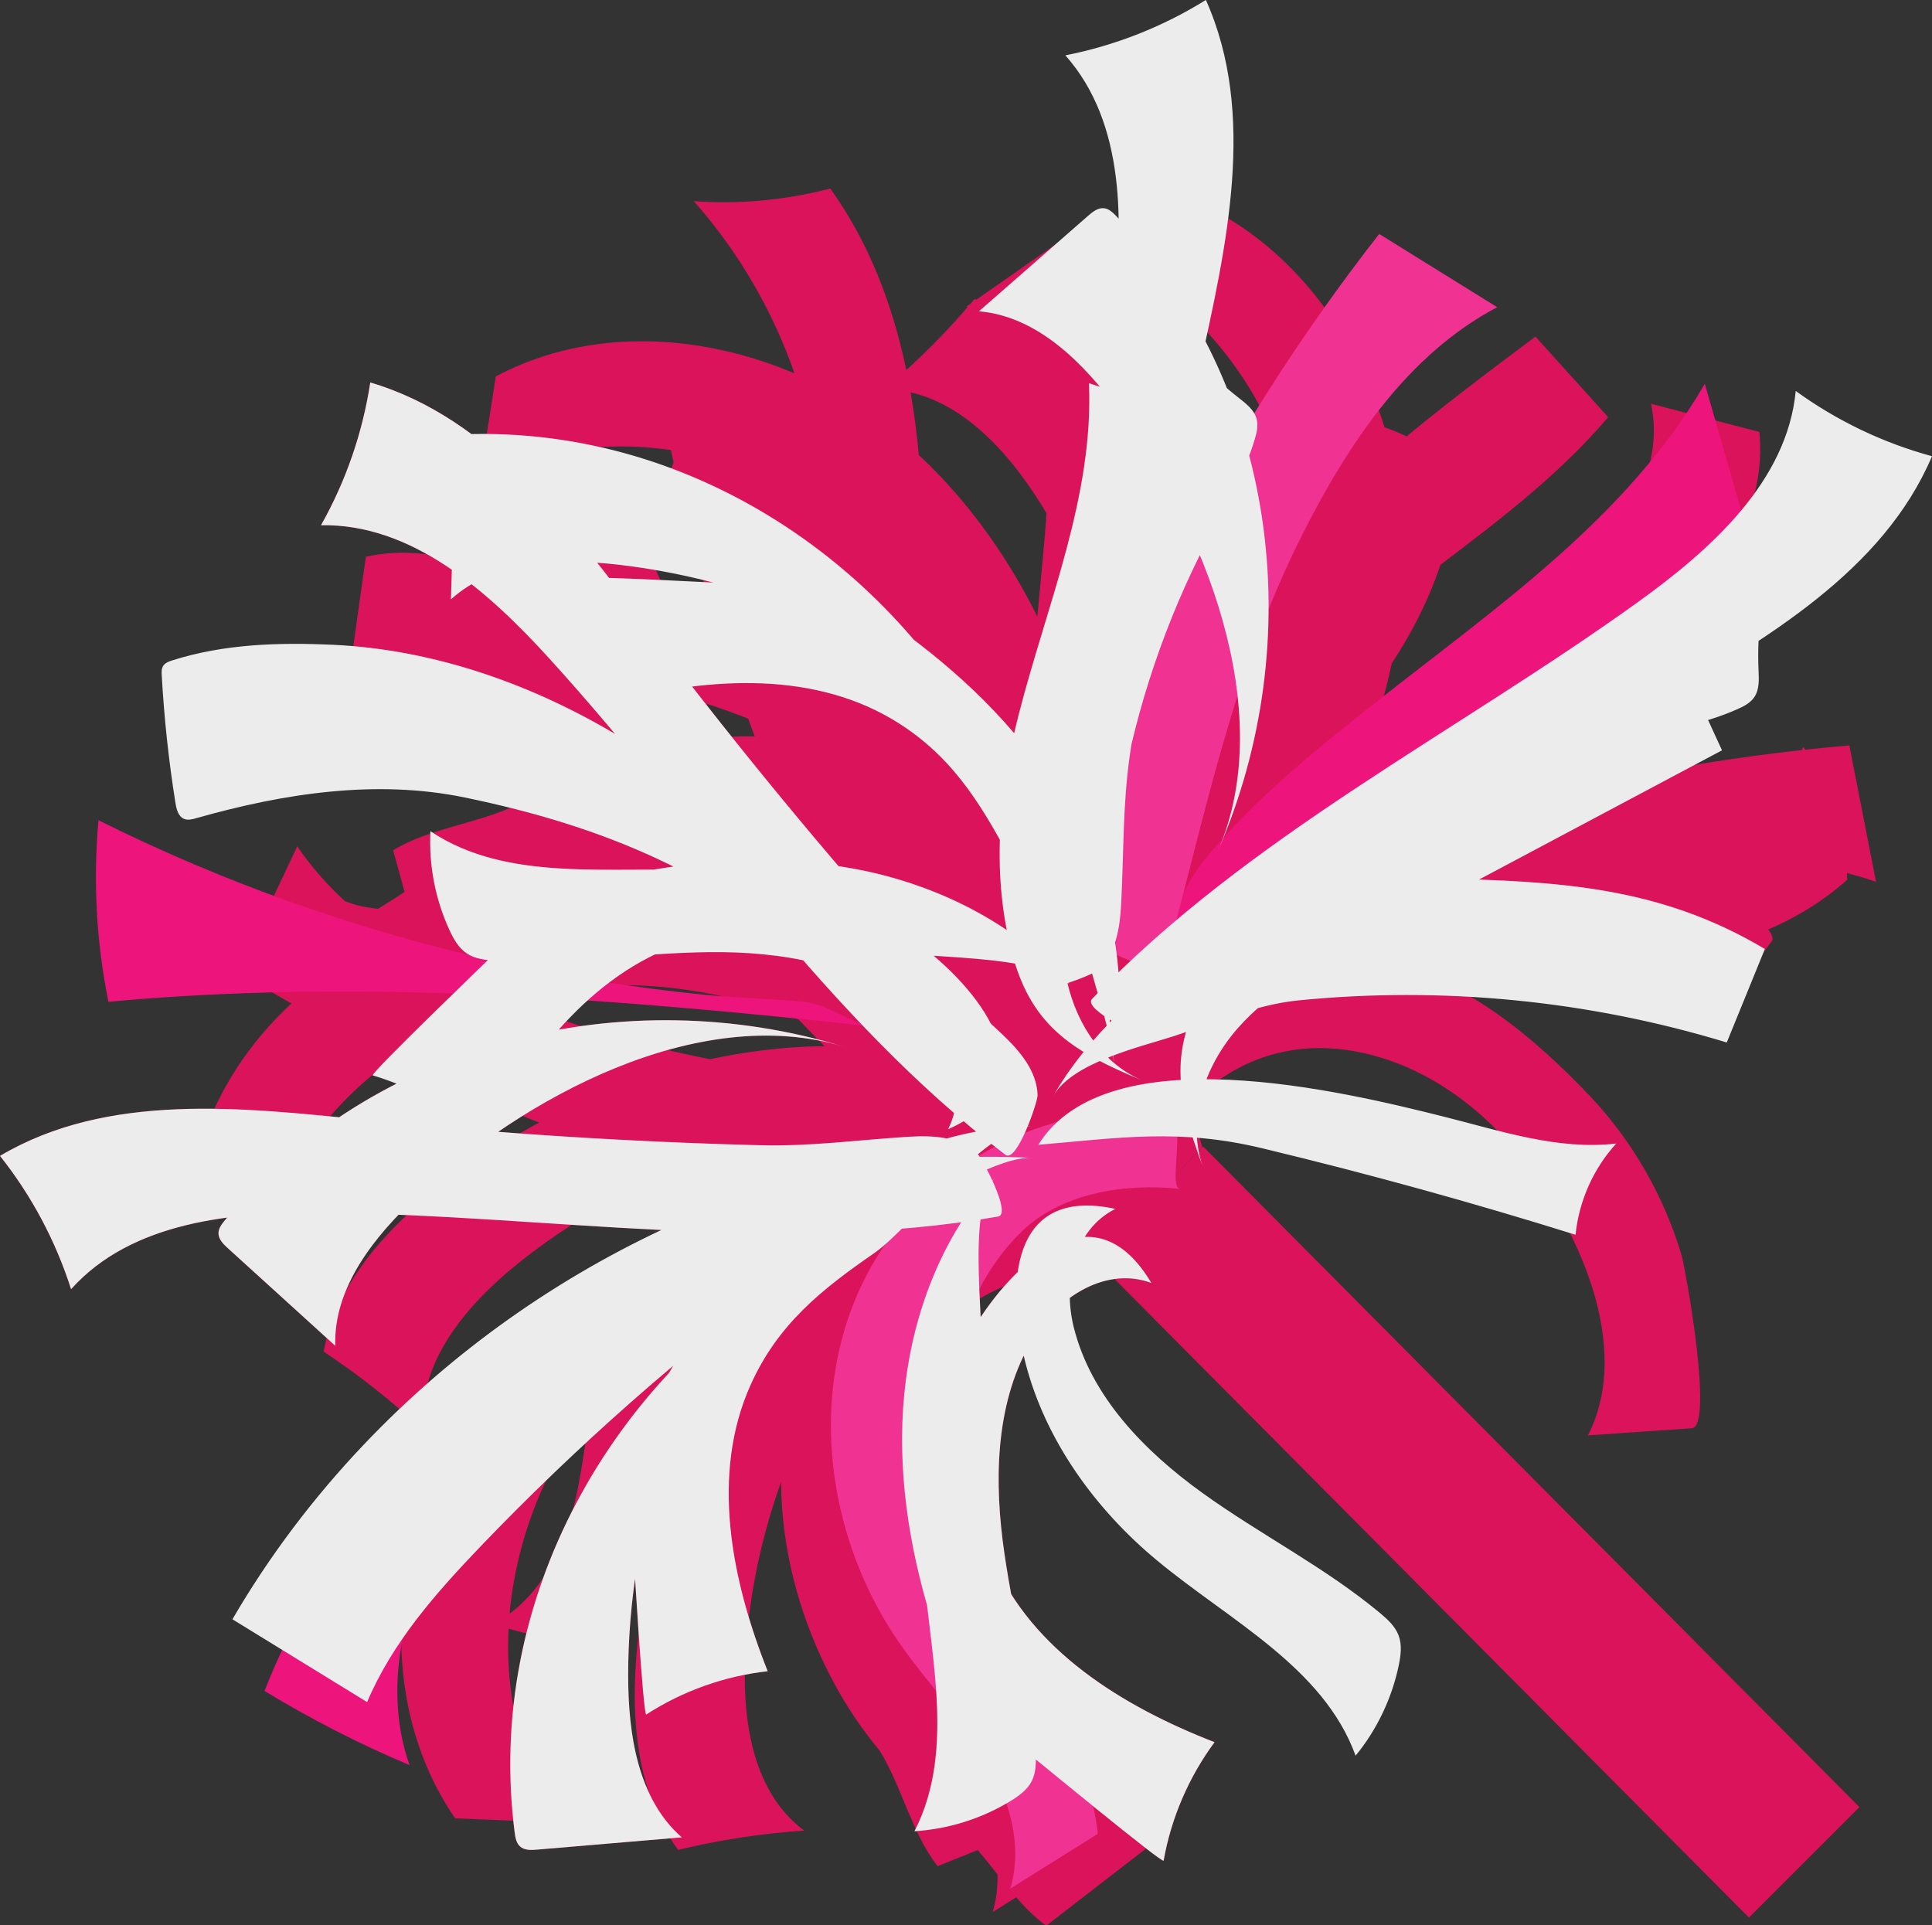
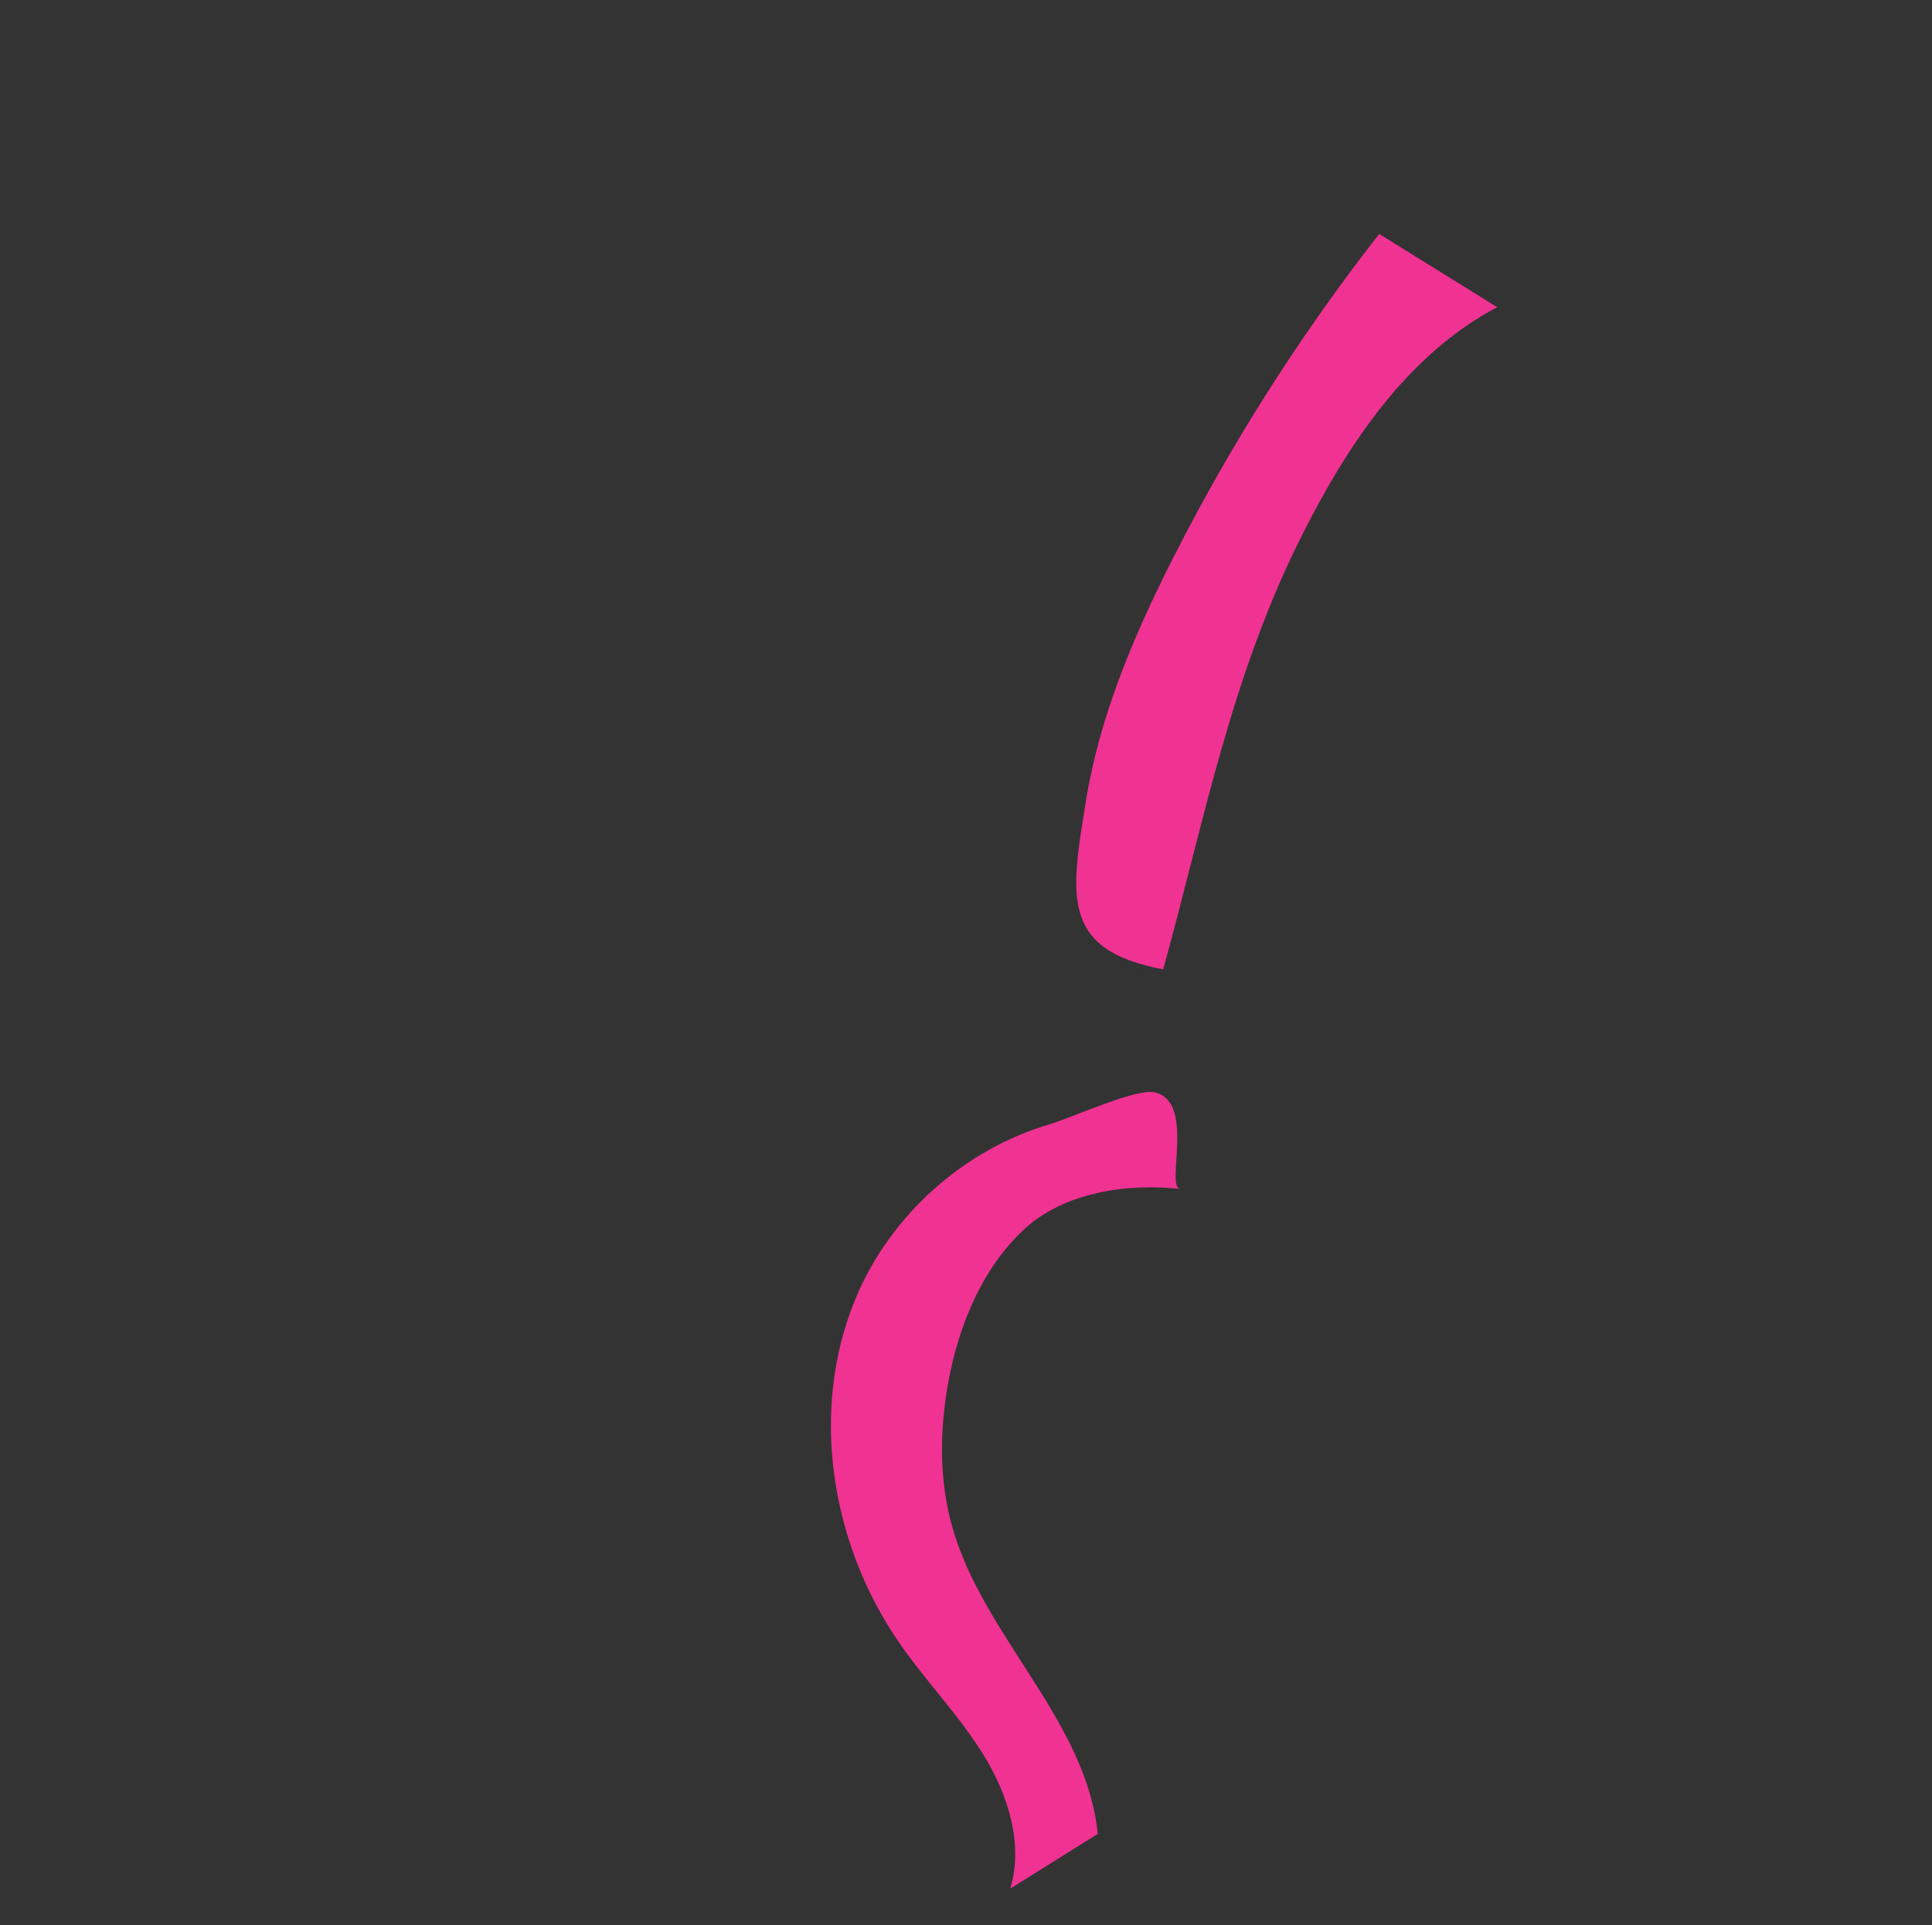
<svg xmlns="http://www.w3.org/2000/svg" height="143.5" preserveAspectRatio="xMidYMid meet" version="1.0" viewBox="0.0 -0.0 144.0 143.5" width="144.0" zoomAndPan="magnify">
  <rect x="0.0" y="-0.0" width="144.0" height="143.5" fill="#333333" stroke="none" />
  <defs>
    <clipPath id="a">
-       <path d="M 0 14 L 140 14 L 140 143.539 L 0 143.539 Z M 0 14" />
-     </clipPath>
+       </clipPath>
  </defs>
  <g>
    <g clip-path="url(#a)" id="change1_1">
-       <path d="M 78.469 79.555 C 76.816 76.227 75.16 72.898 73.508 69.57 C 72.156 66.855 70.797 64.125 69.949 61.215 C 68.156 55.07 68.715 48.531 68.781 42.133 C 68.883 32.324 67.598 22.016 61.883 14.051 C 58.57 14.918 55.117 15.238 51.707 14.992 C 56.293 20.16 59.434 26.594 60.688 33.387 C 61.703 38.898 61.496 44.59 62.637 50.078 C 65.047 61.691 73.449 69.395 78.469 79.555 Z M 81.738 78.801 C 86.746 73.301 87.406 65.23 90.789 58.82 C 97.074 46.895 111.152 41.379 119.863 31.09 C 118.055 29.086 116.246 27.086 114.441 25.086 C 106.977 30.684 99.434 36.359 93.559 43.609 C 85.004 54.16 83.672 65.973 81.738 78.801 Z M 49.273 43.262 C 43.766 41.934 37.633 41.48 32.719 44.301 C 33.105 47.449 33.223 50.629 33.074 53.797 C 36.516 50.129 42.312 50.121 47.254 51.066 C 60.043 53.52 72.523 61.605 76.648 73.957 C 78.953 72.789 81.188 72.438 81.301 70.008 C 81.367 68.66 79.938 66.504 79.359 65.363 C 77.414 61.527 74.754 58.086 71.641 55.129 C 65.457 49.258 57.535 45.254 49.273 43.262 Z M 66.531 32.215 C 58.336 25.57 46.262 23.098 36.953 28.059 C 36.547 30.648 36.145 33.238 35.738 35.832 C 45.848 30.418 59.215 34.059 67.031 42.453 C 74.852 50.848 77.719 62.93 77.133 74.383 C 79.223 74.66 81.371 74.48 83.391 73.867 C 83.473 58.805 78.645 42.035 66.531 32.215 Z M 108.105 56.168 C 113.258 53.273 118.824 51.023 123.449 47.344 C 128.078 43.668 131.742 38.07 131.129 32.191 C 128.438 31.492 125.746 30.793 123.051 30.094 C 123.812 33.488 122.488 37.082 120.352 39.824 C 118.211 42.57 115.324 44.617 112.48 46.621 C 107.375 50.227 102.266 53.828 97.16 57.434 C 92.887 60.445 88.562 63.508 85.199 67.516 C 83.117 69.996 77.59 78.312 79.965 81.816 C 82.578 85.668 85.93 81.637 86.867 79.289 C 88.719 74.633 89.793 71.043 93.426 67.309 C 97.707 62.91 102.766 59.172 108.105 56.168 Z M 70.477 60.645 C 62.613 56.242 52.504 56.688 44.559 60.938 C 41.484 62.582 38.699 64.742 35.539 66.219 C 32.383 67.691 28.633 68.426 25.43 67.055 C 26.535 69.367 27.637 71.684 28.738 73.996 C 37.246 74.125 44.32 67.195 52.719 65.836 C 56.293 65.258 59.984 65.723 63.449 66.777 C 67.516 68.016 71.445 70.156 74.023 73.539 C 76.598 76.922 77.594 81.691 75.801 85.547 C 76.254 84.582 82.16 87.465 83.172 84.504 C 83.629 83.172 81.961 78.051 81.699 76.516 C 80.578 69.926 76.309 63.906 70.477 60.645 Z M 80.074 82.637 C 77.688 88.719 85.039 84.676 85.348 87.363 C 85.055 84.84 89.332 81.469 91.336 80.18 C 94.504 78.145 98.082 77.676 101.734 78.512 C 108.727 80.117 114.133 85.91 117.246 92.375 C 119.441 96.941 120.664 102.48 118.355 106.988 C 120.938 106.812 123.516 106.633 126.098 106.457 C 127.742 106.344 125.648 94.586 125.305 93.453 C 123.98 89.078 121.637 84.996 118.488 81.676 C 114.758 77.746 108.719 72.336 103.102 72.098 C 100.402 71.98 97.723 72.602 95.156 73.438 C 94.121 73.773 92.871 74.184 91.535 74.676 C 87.023 76.336 81.531 78.914 80.074 82.637 Z M 94.285 68.293 C 91.914 69.707 89.68 71.473 87.84 73.543 C 86.258 75.324 85.832 76.836 84.965 78.918 C 83.418 82.613 83.918 82.836 86.797 85.773 C 88.75 82.605 91.199 79.742 94.027 77.324 C 96.082 75.566 98.359 74.027 100.887 73.074 C 106.512 70.949 112.754 71.875 118.766 71.789 C 125.547 71.695 132.625 70.098 137.68 65.574 C 137.551 62.062 136.406 58.59 134.422 55.684 C 131.391 60.688 125.242 62.895 119.434 63.578 C 113.625 64.262 107.672 63.797 101.98 65.156 C 100.297 66.594 96.371 67.051 94.285 68.293 Z M 76.473 63.961 C 70.219 57 60.047 54.473 50.785 55.801 C 46.582 56.406 42.457 58.016 38.676 59.914 C 35.746 61.383 32.051 61.691 29.301 63.375 C 30.188 66.582 31.066 69.789 31.938 73 C 39.672 70.219 45.223 63.996 53.801 63.137 C 60 62.512 66.676 64.305 70.859 68.922 C 75.043 73.539 75.988 81.184 72.105 86.055 C 72.957 86.812 73.805 87.574 74.656 88.332 C 78.367 85.262 81.93 81.719 81.625 76.656 C 81.348 72.066 79.543 67.379 76.473 63.961 Z M 84.664 33.715 C 81.887 28.777 78.047 23.977 72.633 22.293 C 70.594 24.723 68.344 26.973 65.918 29.02 C 70.949 29.047 74.906 33.285 77.574 37.551 C 84.484 48.586 87.059 63.234 80.816 74.664 C 83.246 75.555 85.023 76.953 86.879 75.383 C 87.91 74.512 88.516 72 88.961 70.797 C 90.445 66.762 91.156 62.473 91.199 58.176 C 91.289 49.648 88.832 41.121 84.664 33.715 Z M 91.973 68.344 C 86.121 72.258 82.531 74.461 86.73 81.09 C 97.02 75.738 106.215 69.891 117.559 66.613 C 124.812 64.52 132.699 63.223 139.828 65.723 C 139.164 62.336 138.504 58.949 137.84 55.562 C 128.266 56.379 118.773 58.137 109.543 60.797 C 103.422 62.562 97.301 64.781 91.973 68.344 Z M 104.508 38.836 C 103.793 28.309 97.387 17.781 87.41 14.34 C 85.238 15.805 83.066 17.273 80.895 18.742 C 91.742 22.461 98.172 34.73 97.348 46.172 C 96.523 57.609 89.625 67.938 80.836 75.309 C 82.059 77.027 83.652 78.48 85.473 79.539 C 96.562 69.344 105.559 54.395 104.508 38.836 Z M 86.371 61.078 C 84.238 52.32 77.031 45.219 68.508 42.293 C 65.211 41.16 61.73 40.594 58.5 39.285 C 55.273 37.977 52.18 35.73 51.008 32.449 C 50.062 34.832 49.117 37.215 48.176 39.598 C 53.871 45.918 63.762 46.379 70.477 51.605 C 73.336 53.832 75.504 56.852 77.09 60.105 C 78.953 63.93 80.062 68.262 79.336 72.453 C 78.613 76.645 75.801 80.621 71.754 81.934 C 72.77 81.605 74.676 87.895 77.535 86.621 C 78.824 86.051 81.438 81.34 82.383 80.105 C 86.445 74.797 87.949 67.57 86.371 61.078 Z M 69.504 58.605 C 61.59 53.613 51.113 53.957 42.566 57.762 C 38.688 59.488 35.156 62.164 32.035 65.02 C 29.617 67.234 26.148 68.539 23.961 70.906 C 25.688 73.75 27.406 76.598 29.121 79.449 C 35.805 74.664 39.449 67.164 47.469 63.996 C 53.262 61.703 60.172 61.609 65.457 64.91 C 70.738 68.211 73.734 75.309 71.328 81.051 C 72.352 81.551 73.379 82.051 74.406 82.547 C 77.137 78.582 79.598 74.199 77.922 69.414 C 76.406 65.074 73.391 61.055 69.504 58.605 Z M 64.926 74.344 C 68.133 76.75 71.738 77.82 75.02 80.156 C 64.059 72.355 55.586 61.121 51.09 48.445 C 50.164 45.836 49.395 43.145 47.988 40.762 C 47.723 40.312 47.418 39.855 46.957 39.613 C 46.336 39.289 45.59 39.418 44.902 39.527 C 42.184 39.961 39.398 39.941 36.688 39.473 C 45.617 44.852 48.227 56.449 54.582 64.711 C 57.473 68.477 61.148 71.512 64.926 74.344 Z M 47.621 121.555 C 46.934 127.18 47.18 133.32 50.543 137.883 C 53.629 137.137 56.773 136.656 59.938 136.445 C 55.902 133.441 55.227 127.684 55.605 122.668 C 56.582 109.684 63.188 96.359 74.988 90.852 C 73.562 88.695 72.961 86.512 70.531 86.676 C 69.188 86.77 67.207 88.434 66.137 89.141 C 62.551 91.508 59.438 94.543 56.855 97.977 C 51.727 104.793 48.656 113.117 47.621 121.555 Z M 62.258 89.328 C 69.293 89.645 73.488 90 74.035 82.172 C 62.574 80.379 51.703 79.645 40.625 75.559 C 33.539 72.949 26.418 69.316 22.156 63.082 C 20.684 66.203 19.211 69.324 17.738 72.445 C 25.934 77.457 34.621 81.668 43.633 84.996 C 49.609 87.199 55.855 89.043 62.258 89.328 Z M 34.672 105.672 C 29.008 114.57 27.934 126.848 33.926 135.531 C 36.547 135.637 39.164 135.742 41.785 135.848 C 35.25 126.422 37.344 112.73 44.789 104.004 C 52.23 95.277 63.91 91.047 75.355 90.32 C 75.391 88.211 74.969 86.098 74.129 84.164 C 59.152 85.805 43.047 92.512 34.672 105.672 Z M 53.719 61.633 C 50.254 56.848 47.383 51.57 43.199 47.395 C 39.016 43.219 33.039 40.219 27.27 41.496 C 26.883 44.254 26.496 47.008 26.109 49.762 C 29.395 48.621 33.117 49.523 36.086 51.336 C 39.055 53.148 41.418 55.781 43.734 58.375 C 47.898 63.039 52.062 67.699 56.227 72.363 C 59.711 76.262 63.246 80.207 67.609 83.09 C 70.316 84.879 79.207 89.418 82.414 86.656 C 85.941 83.621 81.555 80.75 79.113 80.09 C 74.281 78.781 70.59 78.125 66.465 74.941 C 61.605 71.195 57.316 66.594 53.719 61.633 Z M 83.219 86.457 C 89.531 88.129 84.676 81.289 87.312 80.676 C 84.836 81.254 81 77.391 79.492 75.547 C 77.105 72.637 76.23 69.133 76.648 65.41 C 77.438 58.277 82.578 52.246 88.645 48.414 C 92.93 45.711 98.293 43.863 103.035 45.641 C 102.562 43.098 102.094 40.555 101.621 38.012 C 101.324 36.391 89.879 39.812 88.793 40.281 C 84.598 42.098 80.809 44.895 77.875 48.402 C 74.395 52.559 69.715 59.176 70.117 64.781 C 70.309 67.477 71.23 70.066 72.355 72.523 C 72.805 73.512 73.359 74.707 74 75.98 C 76.164 80.27 79.352 85.434 83.219 86.457 Z M 67.344 73.973 C 69.02 76.172 71.031 78.188 73.297 79.777 C 75.246 81.148 76.797 81.395 78.965 82.023 C 82.812 83.133 82.977 82.613 85.566 79.418 C 82.195 77.84 79.074 75.734 76.344 73.199 C 74.363 71.359 72.578 69.273 71.34 66.871 C 68.586 61.523 68.793 55.219 68.02 49.258 C 67.152 42.531 64.758 35.68 59.688 31.176 C 56.207 31.707 52.891 33.238 50.23 35.543 C 55.547 37.984 58.445 43.836 59.785 49.531 C 61.129 55.223 61.348 61.195 63.348 66.691 C 64.969 68.195 65.875 72.043 67.344 73.973 Z M 65.074 92.168 C 58.875 99.172 57.527 109.57 59.906 118.617 C 60.988 122.727 63.059 126.641 65.375 130.18 C 67.168 132.922 67.898 136.559 69.883 139.098 C 72.969 137.852 76.055 136.609 79.145 135.379 C 75.5 128.012 68.684 123.207 66.848 114.785 C 65.52 108.695 66.539 101.859 70.648 97.176 C 74.754 92.492 82.242 90.68 87.523 93.98 C 88.18 93.051 88.84 92.117 89.496 91.184 C 86.02 87.852 82.094 84.715 77.098 85.598 C 72.57 86.398 68.121 88.727 65.074 92.168 Z M 34.094 87.484 C 29.504 90.809 25.172 95.172 24.121 100.742 C 26.766 102.492 29.262 104.469 31.57 106.645 C 31.02 101.645 34.781 97.23 38.711 94.09 C 48.887 85.965 63.145 81.734 75.211 86.629 C 75.82 84.113 77.008 82.188 75.234 80.523 C 74.25 79.598 71.684 79.281 70.441 78.98 C 66.262 77.965 61.918 77.75 57.645 78.195 C 49.164 79.082 40.973 82.5 34.094 87.484 Z M 67.66 76.266 C 72.215 81.633 74.816 84.949 80.918 80.02 C 74.43 70.406 67.566 61.941 63.016 51.047 C 60.105 44.078 57.918 36.391 59.586 29.023 C 56.297 30.07 53.008 31.117 49.719 32.164 C 51.625 41.578 54.453 50.809 58.152 59.672 C 60.605 65.551 63.512 71.383 67.66 76.266 Z M 36.91 67.188 C 26.531 69.098 16.809 76.668 14.527 86.969 C 16.234 88.961 17.941 90.953 19.648 92.945 C 22.102 81.738 33.559 73.949 45.016 73.461 C 56.477 72.973 67.523 78.645 75.852 86.535 C 77.418 85.125 78.68 83.375 79.523 81.445 C 68.129 71.594 52.246 64.363 36.91 67.188 Z M 61.082 82.664 C 52.625 85.781 46.395 93.754 44.461 102.559 C 43.715 105.961 43.547 109.48 42.613 112.84 C 41.684 116.199 39.805 119.523 36.68 121.066 C 39.156 121.734 41.629 122.398 44.105 123.062 C 49.734 116.68 49.062 106.805 53.488 99.535 C 55.371 96.441 58.125 93.941 61.176 91.992 C 64.762 89.707 68.941 88.109 73.188 88.352 C 77.434 88.59 81.703 90.934 83.469 94.801 C 83.027 93.832 89.059 91.215 87.469 88.523 C 86.75 87.309 81.777 85.246 80.438 84.449 C 74.699 81.02 67.352 80.352 61.082 82.664 Z M 60.551 99.703 C 56.496 108.137 58.035 118.504 62.793 126.562 C 64.953 130.219 68.012 133.422 71.207 136.191 C 73.68 138.34 75.375 141.641 77.977 143.539 C 80.605 141.5 83.238 139.469 85.871 137.438 C 80.359 131.344 72.488 128.582 68.426 120.98 C 65.488 115.484 64.602 108.629 67.277 103.004 C 69.953 97.375 76.66 93.59 82.645 95.324 C 83.023 94.25 83.398 93.172 83.777 92.098 C 79.523 89.84 74.891 87.891 70.328 90.102 C 66.188 92.105 62.539 95.562 60.551 99.703 Z M 64.926 74.344 C 68.133 76.75 71.738 77.82 75.02 80.156 C 64.059 72.355 55.586 61.121 51.09 48.445 C 50.164 45.836 49.395 43.145 47.988 40.762 C 47.723 40.312 47.418 39.855 46.957 39.613 C 46.336 39.289 45.59 39.418 44.902 39.527 C 42.184 39.961 39.398 39.941 36.688 39.473 C 45.617 44.852 48.227 56.449 54.582 64.711 C 57.473 68.477 61.148 71.512 64.926 74.344 Z M 67.312 104.941 C 66.941 110.562 67.941 116.227 69.695 121.586 C 71.137 125.984 73.098 127.879 76.492 130.562 C 77.262 131.176 86.684 138.961 86.73 138.684 C 87.293 135.504 88.605 132.453 90.527 129.855 C 83.707 127.211 76.895 123.02 74.035 116.281 C 72.094 111.703 72.426 107.531 73.105 102.844 C 73.594 99.48 71.852 90.309 74.195 87.727 C 70.184 92.148 67.961 98.016 67.395 103.961 C 67.363 104.285 67.336 104.613 67.312 104.941 Z M 38.363 136.602 C 38.414 136.973 38.48 137.371 38.758 137.625 C 39.086 137.922 39.586 137.902 40.027 137.863 C 43.625 137.559 47.219 137.258 50.816 136.949 C 47.523 134.062 46.82 129.238 46.82 124.855 C 46.816 114.242 50.41 99.773 60.324 93.988 C 45.531 102.566 36.113 119.328 38.363 136.602 Z M 27.352 83.488 C 18.07 82.535 8.027 81.398 0 86.156 C 2.348 89.109 4.152 92.496 5.297 96.09 C 9.812 91.051 17.352 90.316 24.117 90.391 C 40.91 90.57 57.848 93.559 74.395 90.676 C 75.445 90.492 73.145 86.215 72.773 85.891 C 71.395 84.688 69.43 84.621 67.695 84.73 C 63.977 84.957 60.473 85.457 56.656 85.359 C 46.871 85.109 37.094 84.484 27.352 83.488 Z M 47.621 121.555 C 46.934 127.18 47.18 133.32 50.543 137.883 C 53.629 137.137 56.773 136.656 59.938 136.445 C 55.902 133.441 55.227 127.684 55.605 122.668 C 56.582 109.684 63.188 96.359 74.988 90.852 C 73.562 88.695 72.961 86.512 70.531 86.676 C 69.188 86.77 67.207 88.434 66.137 89.141 C 62.551 91.508 59.438 94.543 56.855 97.977 C 51.727 104.793 48.656 113.117 47.621 121.555 Z M 62.258 89.328 C 69.293 89.645 73.488 90 74.035 82.172 C 62.574 80.379 51.703 79.645 40.625 75.559 C 33.539 72.949 26.418 69.316 22.156 63.082 C 20.684 66.203 19.211 69.324 17.738 72.445 C 25.934 77.457 34.621 81.668 43.633 84.996 C 49.609 87.199 55.855 89.043 62.258 89.328 Z M 34.672 105.672 C 29.008 114.57 27.934 126.848 33.926 135.531 C 36.547 135.637 39.164 135.742 41.785 135.848 C 35.25 126.422 37.344 112.73 44.789 104.004 C 52.23 95.277 63.91 91.047 75.355 90.32 C 75.391 88.211 74.969 86.098 74.129 84.164 C 59.152 85.805 43.047 92.512 34.672 105.672 Z M 53.719 61.633 C 50.254 56.848 47.383 51.57 43.199 47.395 C 39.016 43.219 33.039 40.219 27.27 41.496 C 26.883 44.254 26.496 47.008 26.109 49.762 C 29.395 48.621 33.117 49.523 36.086 51.336 C 39.055 53.148 41.418 55.781 43.734 58.375 C 47.898 63.039 52.062 67.699 56.227 72.363 C 59.711 76.262 63.246 80.207 67.609 83.09 C 70.316 84.879 79.207 89.418 82.414 86.656 C 85.941 83.621 81.555 80.75 79.113 80.09 C 74.281 78.781 70.59 78.125 66.465 74.941 C 61.605 71.195 57.316 66.594 53.719 61.633 Z M 62.465 98.504 C 58.992 106.82 60.59 116.809 65.719 124.219 C 67.707 127.086 70.172 129.605 71.996 132.574 C 73.824 135.543 74.98 139.18 73.984 142.52 C 76.156 141.16 78.328 139.801 80.5 138.441 C 79.656 129.973 71.965 123.738 69.652 115.551 C 68.668 112.062 68.711 108.348 69.363 104.785 C 70.129 100.602 71.805 96.453 74.871 93.508 C 77.938 90.559 82.562 89.027 86.598 90.367 C 85.586 90.031 87.777 83.832 84.719 83.164 C 83.344 82.863 78.445 85.105 76.953 85.539 C 70.531 87.41 65.039 92.336 62.465 98.504 Z M 83.219 86.457 C 89.531 88.129 84.676 81.289 87.312 80.676 C 84.836 81.254 81 77.391 79.492 75.547 C 77.105 72.637 76.23 69.133 76.648 65.41 C 77.438 58.277 82.578 52.246 88.645 48.414 C 92.93 45.711 98.293 43.863 103.035 45.641 C 102.562 43.098 102.094 40.555 101.621 38.012 C 101.324 36.391 89.879 39.812 88.793 40.281 C 84.598 42.098 80.809 44.895 77.875 48.402 C 74.395 52.559 69.715 59.176 70.117 64.781 C 70.309 67.477 71.23 70.066 72.355 72.523 C 72.805 73.512 73.359 74.707 74 75.98 C 76.164 80.27 79.352 85.434 83.219 86.457 Z M 67.344 73.973 C 69.02 76.172 71.031 78.188 73.297 79.777 C 75.246 81.148 76.797 81.395 78.965 82.023 C 82.812 83.133 82.977 82.613 85.566 79.418 C 82.195 77.84 79.074 75.734 76.344 73.199 C 74.363 71.359 72.578 69.273 71.34 66.871 C 68.586 61.523 68.793 55.219 68.02 49.258 C 67.152 42.531 64.758 35.68 59.688 31.176 C 56.207 31.707 52.891 33.238 50.23 35.543 C 55.547 37.984 58.445 43.836 59.785 49.531 C 61.129 55.223 61.348 61.195 63.348 66.691 C 64.969 68.195 65.875 72.043 67.344 73.973 Z M 65.074 92.168 C 58.875 99.172 57.527 109.57 59.906 118.617 C 60.988 122.727 63.059 126.641 65.375 130.18 C 67.168 132.922 67.898 136.559 69.883 139.098 C 72.969 137.852 76.055 136.609 79.145 135.379 C 75.5 128.012 68.684 123.207 66.848 114.785 C 65.52 108.695 66.539 101.859 70.648 97.176 C 74.754 92.492 82.242 90.68 87.523 93.98 C 88.18 93.051 88.84 92.117 89.496 91.184 C 86.02 87.852 82.094 84.715 77.098 85.598 C 72.57 86.398 68.121 88.727 65.074 92.168 Z M 68.738 115.758 C 69.141 122.766 71.359 130.246 68.16 136.492 C 70.68 136.336 73.156 135.559 75.312 134.246 C 75.949 133.859 76.578 133.402 76.91 132.738 C 77.234 132.082 77.227 131.316 77.188 130.586 C 76.895 125.266 75.395 120.086 74.73 114.801 C 74.07 109.512 74.34 103.812 77.258 99.352 C 79.059 96.602 82.492 94.387 85.82 95.633 C 81.699 88.668 76.004 93.637 72.867 98.516 C 69.621 103.562 68.402 109.82 68.738 115.758 Z M 59.664 90.598 C 55.293 94.152 51.824 98.742 49.094 103.676 C 46.855 107.727 46.805 110.449 47.145 114.766 C 47.223 115.746 47.934 127.945 48.168 127.793 C 50.883 126.039 54.008 124.926 57.219 124.566 C 54.516 117.766 52.945 109.922 55.938 103.242 C 57.969 98.703 61.25 96.105 65.145 93.414 C 67.941 91.48 73.473 83.961 76.961 83.922 C 70.992 83.992 65.18 86.359 60.441 89.988 C 60.18 90.188 59.922 90.391 59.664 90.598 Z M 16.766 90.949 C 16.527 91.238 16.281 91.562 16.285 91.934 C 16.293 92.379 16.645 92.73 16.973 93.027 C 19.645 95.453 22.316 97.883 24.988 100.309 C 24.859 95.93 27.918 92.129 31.125 89.145 C 38.898 81.918 51.945 74.699 62.93 78.023 C 46.578 73.027 27.887 77.539 16.766 90.949 Z M 48.176 46.723 C 42.551 39.277 36.547 31.145 27.598 28.508 C 27.031 32.238 25.781 35.863 23.926 39.148 C 30.691 39.023 36.359 44.047 40.914 49.051 C 52.219 61.477 61.559 75.914 74.938 86.074 C 75.785 86.719 77.352 82.121 77.336 81.629 C 77.281 79.801 75.988 78.316 74.73 77.117 C 72.031 74.551 69.281 72.32 66.754 69.461 C 60.273 62.121 54.074 54.535 48.176 46.723 Z M 34.094 87.484 C 29.504 90.809 25.172 95.172 24.121 100.742 C 26.766 102.492 29.262 104.469 31.57 106.645 C 31.02 101.645 34.781 97.23 38.711 94.09 C 48.887 85.965 63.145 81.734 75.211 86.629 C 75.82 84.113 77.008 82.188 75.234 80.523 C 74.25 79.598 71.684 79.281 70.441 78.98 C 66.262 77.965 61.918 77.75 57.645 78.195 C 49.164 79.082 40.973 82.5 34.094 87.484 Z M 67.66 76.266 C 72.215 81.633 74.816 84.949 80.918 80.02 C 74.43 70.406 67.566 61.941 63.016 51.047 C 60.105 44.078 57.918 36.391 59.586 29.023 C 56.297 30.07 53.008 31.117 49.719 32.164 C 51.625 41.578 54.453 50.809 58.152 59.672 C 60.605 65.551 63.512 71.383 67.66 76.266 Z M 36.91 67.188 C 26.531 69.098 16.809 76.668 14.527 86.969 C 16.234 88.961 17.941 90.953 19.648 92.945 C 22.102 81.738 33.559 73.949 45.016 73.461 C 56.477 72.973 67.523 78.645 75.852 86.535 C 77.418 85.125 78.68 83.375 79.523 81.445 C 68.129 71.594 52.246 64.363 36.91 67.188 Z M 82.133 51.156 C 83.277 45.359 85.191 39.664 85.398 33.758 C 85.609 27.852 83.738 21.43 78.871 18.074 C 76.59 19.668 74.309 21.262 72.031 22.852 C 75.102 24.48 76.977 27.82 77.668 31.23 C 78.363 34.637 78.043 38.16 77.723 41.625 C 77.141 47.852 76.559 54.074 75.98 60.297 C 75.496 65.504 75.012 70.781 75.871 75.938 C 76.406 79.137 79.133 88.742 83.34 89.211 C 87.965 89.73 87.078 84.559 85.902 82.324 C 83.57 77.891 81.535 74.742 81.059 69.551 C 80.5 63.441 80.945 57.168 82.133 51.156 Z M 61.082 82.664 C 52.625 85.781 46.395 93.754 44.461 102.559 C 43.715 105.961 43.547 109.48 42.613 112.84 C 41.684 116.199 39.805 119.523 36.68 121.066 C 39.156 121.734 41.629 122.398 44.105 123.062 C 49.734 116.68 49.062 106.805 53.488 99.535 C 55.371 96.441 58.125 93.941 61.176 91.992 C 64.762 89.707 68.941 88.109 73.188 88.352 C 77.434 88.59 81.703 90.934 83.469 94.801 C 83.027 93.832 89.059 91.215 87.469 88.523 C 86.75 87.309 81.777 85.246 80.438 84.449 C 74.699 81.02 67.352 80.352 61.082 82.664 Z M 84.031 89.664 C 87.105 95.426 82.824 84.871 85.066 86.379 C 77.715 83.961 89.164 81.867 89.488 79.508 C 89.996 75.777 91.965 72.754 94.977 70.52 C 100.738 66.246 108.656 65.902 115.594 67.738 C 120.488 69.035 125.492 71.707 127.422 76.391 C 128.961 74.316 130.504 72.238 132.047 70.164 C 133.031 68.84 122.734 62.789 121.648 62.312 C 117.465 60.477 112.836 59.605 108.27 59.84 C 102.855 60.125 94.82 61.199 90.988 65.312 C 89.148 67.285 87.879 69.727 86.844 72.219 C 86.426 73.223 85.926 74.441 85.43 75.777 C 83.762 80.285 82.152 86.137 84.031 89.664 Z M 82.367 69.539 C 81.898 72.262 81.789 75.109 82.168 77.848 C 82.492 80.207 84.82 88.09 87.078 88.09 C 87.086 88.09 87.258 87.883 89.621 85.52 C 88.484 81.977 89.066 79.328 89.062 75.605 C 89.062 72.898 89.375 70.172 90.293 67.629 C 92.332 61.973 97.09 57.832 100.934 53.207 C 105.27 47.988 108.656 41.57 108.504 34.793 C 105.746 32.605 102.363 31.219 98.867 30.84 C 100.699 36.395 98.383 42.504 95.129 47.359 C 91.871 52.219 87.648 56.445 84.98 61.652 C 84.98 63.863 82.781 67.148 82.367 69.539 Z M 60.551 99.703 C 56.496 108.137 58.035 118.504 62.793 126.562 C 64.953 130.219 68.012 133.422 71.207 136.191 C 73.68 138.34 75.375 141.641 77.977 143.539 C 80.605 141.5 83.238 139.469 85.871 137.438 C 80.359 131.344 72.488 128.582 68.426 120.98 C 65.488 115.484 64.602 108.629 67.277 103.004 C 69.953 97.375 76.66 93.59 82.645 95.324 C 83.023 94.25 83.398 93.172 83.777 92.098 C 79.523 89.84 74.891 87.891 70.328 90.102 C 66.188 92.105 62.539 95.562 60.551 99.703 Z M 138.594 134.695 L 130.359 142.93 L 81.453 93.703 L 89.688 85.469 L 138.594 134.695" fill="#da135b" />
-     </g>
+       </g>
    <g id="change2_1">
-       <path d="M 19.715 126.035 C 23.176 128.141 26.793 129.992 30.527 131.566 C 29.055 127.41 29.473 122.742 31.02 118.613 C 32.562 114.48 35.16 110.824 38.027 107.473 C 43.836 100.68 51.395 94.699 60.27 93.668 C 42.25 95.766 26.406 109.012 19.715 126.035 Z M 102.672 52.246 C 98.191 55.781 93.586 59.469 89.934 63.891 C 86.617 67.906 86.871 72.254 84.863 76.734 C 88.527 68.562 96.473 63.281 104.117 58.621 C 110.672 54.629 117.301 50.758 124 47.016 C 126.367 45.695 128.852 44.359 131.555 44.242 C 130.059 39.031 128.562 33.816 127.066 28.605 C 121.273 38.59 111.543 45.246 102.672 52.246 Z M 7.34 61.137 C 6.93 65.652 7.18 70.227 8.082 74.668 C 27.035 72.918 46.129 74.461 65.051 76.516 C 63.527 76.352 61.758 74.832 59.828 74.656 C 57.371 74.438 54.898 74.383 52.438 74.137 C 47.184 73.613 41.961 72.766 36.809 71.609 C 26.613 69.316 16.691 65.801 7.34 61.137" fill="#ed147c" />
-     </g>
+       </g>
    <g id="change3_1">
      <path d="M 80.934 59.734 C 79.816 66.688 78.984 70.816 86.699 72.25 C 89.785 61.074 91.762 50.355 97.082 39.816 C 100.488 33.074 104.91 26.418 111.594 22.898 C 108.66 21.078 105.727 19.258 102.797 17.438 C 96.879 25.008 91.703 33.152 87.367 41.727 C 84.492 47.41 81.949 53.41 80.934 59.734 Z M 63.785 96.75 C 60.309 105.066 61.906 115.059 67.039 122.469 C 69.023 125.332 71.488 127.855 73.316 130.82 C 75.141 133.789 76.297 137.43 75.301 140.77 C 77.473 139.41 79.645 138.051 81.82 136.691 C 80.977 128.223 73.281 121.988 70.973 113.801 C 69.988 110.312 70.031 106.598 70.68 103.031 C 71.445 98.852 73.125 94.703 76.191 91.758 C 79.258 88.809 84.105 88.199 87.918 88.613 C 86.906 88.277 89.094 82.082 86.039 81.414 C 84.66 81.113 79.766 83.352 78.27 83.789 C 71.852 85.656 66.359 90.586 63.785 96.75" fill="#f03293" />
    </g>
    <g id="change4_1">
-       <path d="M 17.324 120.695 C 20.672 122.754 24.02 124.812 27.363 126.867 C 29.234 122.434 32.488 118.738 35.82 115.262 C 42.973 107.797 50.758 100.938 59.059 94.777 C 61.898 92.668 64.551 91.105 67.816 89.895 C 70.184 89.016 74.488 86.164 76.965 86.305 C 67.621 85.832 58.785 87.379 50.277 91.227 C 41.613 95.145 33.703 100.746 27.148 107.641 C 23.387 111.594 20.07 115.977 17.324 120.695 Z M 46.316 54.988 C 39.852 51.059 32.445 48.418 24.852 48.062 C 20.805 47.875 16.734 47.988 12.84 49.223 C 12.582 49.305 12.305 49.406 12.16 49.637 C 12.031 49.84 12.039 50.098 12.055 50.34 C 12.234 53.527 12.574 56.703 13.078 59.855 C 13.152 60.32 13.289 60.863 13.727 61.039 C 14.012 61.152 14.336 61.07 14.629 60.984 C 21.129 59.137 28.023 58.074 34.641 59.441 C 45.129 61.609 53.477 65.18 61.707 72.387 C 66.223 76.336 70.465 80.875 76.027 83.113 C 73.461 80.293 70.91 77.461 68.332 74.652 C 67.199 73.418 61.578 69.145 61.578 67.711 C 57.031 62.875 52.004 58.445 46.316 54.988 Z M 78.5 81.691 C 79.941 79.188 84.973 78.039 87.465 77.238 C 90.508 76.262 93.523 74.891 96.77 74.566 C 107.484 73.496 118.406 74.566 128.703 77.703 C 129.652 75.379 130.598 73.055 131.543 70.734 C 123.684 66.039 116.055 65.684 107.223 65.473 C 106.691 65.461 106.176 65.461 105.668 65.477 C 95.508 65.77 83.559 72.906 78.5 81.691 Z M 77.387 85.328 C 83.414 84.82 87.863 84.09 94.09 85.59 C 101.941 87.477 109.727 89.625 117.434 92.035 C 117.684 89.523 118.762 87.098 120.465 85.234 C 116.129 85.742 111.84 84.289 107.602 83.227 C 100.207 81.375 82.551 77.07 77.387 85.328 Z M 94.195 65.848 C 91.441 68.758 89.965 72.219 87.27 75.211 C 96.27 65.215 108.398 58.078 121.508 55.062 C 124.203 54.441 126.965 53.984 129.496 52.859 C 129.973 52.648 130.461 52.398 130.754 51.965 C 131.145 51.387 131.102 50.633 131.07 49.934 C 130.953 47.188 131.289 44.418 132.062 41.777 C 125.699 50.039 113.883 51.305 104.945 56.672 C 100.879 59.117 97.441 62.422 94.195 65.848 Z M 63.527 64.727 C 57.984 63.711 52.242 64.059 46.719 65.188 C 42.184 66.117 40.082 67.848 37.023 70.914 C 36.328 71.609 27.516 80.078 27.785 80.156 C 30.883 81.078 33.762 82.73 36.121 84.938 C 39.531 78.465 44.473 72.176 51.492 70.105 C 56.262 68.703 60.371 69.504 64.949 70.719 C 68.234 71.586 77.543 70.906 79.84 73.527 C 75.91 69.039 70.332 66.16 64.492 64.914 C 64.172 64.848 63.848 64.785 63.527 64.727 Z M 35.383 32.348 C 35.008 32.352 34.602 32.375 34.32 32.621 C 33.988 32.914 33.949 33.41 33.938 33.855 C 33.828 37.461 33.719 41.07 33.609 44.676 C 36.855 41.734 41.73 41.59 46.082 42.09 C 56.629 43.297 70.594 48.523 75.207 59.031 C 68.375 43.355 52.801 32.086 35.383 32.348 Z M 89.406 27.477 C 91.414 18.363 93.691 8.516 89.879 -0.004 C 86.676 1.992 83.109 3.398 79.406 4.125 C 83.898 9.184 83.766 16.758 82.918 23.473 C 80.82 40.137 75.918 56.621 76.891 73.391 C 76.949 74.453 81.465 72.656 81.828 72.324 C 83.184 71.094 83.469 69.148 83.562 67.414 C 83.762 63.691 83.668 60.152 84.199 56.375 C 85.566 46.68 87.301 37.039 89.406 27.477 Z M 52.617 64.906 C 45.609 64.5 37.922 65.852 32.082 61.957 C 31.953 64.48 32.441 67.031 33.5 69.324 C 33.809 69.996 34.191 70.676 34.816 71.082 C 35.43 71.48 36.191 71.559 36.922 71.602 C 42.242 71.918 47.559 71.023 52.887 70.969 C 58.215 70.914 63.844 71.836 67.941 75.242 C 70.473 77.344 72.277 81.008 70.66 84.172 C 78.051 80.875 73.766 74.648 69.277 70.977 C 64.629 67.176 58.555 65.246 52.617 64.906 Z M 78.648 58.766 C 75.617 54.016 71.453 50.047 66.863 46.77 C 63.098 44.082 60.398 43.719 56.07 43.566 C 55.086 43.531 42.887 42.844 43.012 43.094 C 44.445 45.992 45.195 49.223 45.184 52.453 C 52.25 50.543 60.219 49.883 66.512 53.617 C 70.789 56.152 72.996 59.711 75.227 63.887 C 76.828 66.887 83.664 73.242 83.309 76.711 C 83.918 70.773 82.23 64.727 79.168 59.605 C 78.996 59.32 78.824 59.043 78.648 58.766 Z M 83.203 16.109 C 82.945 15.84 82.652 15.555 82.281 15.52 C 81.84 15.473 81.449 15.781 81.113 16.074 C 78.398 18.453 75.684 20.828 72.965 23.203 C 77.332 23.578 80.758 27.051 83.352 30.578 C 89.645 39.125 95.328 52.91 90.77 63.445 C 97.598 47.77 95.254 28.688 83.203 16.109 Z M 123.551 52.363 C 131.59 47.629 140.355 42.594 144 34.004 C 140.359 33.016 136.898 31.359 133.844 29.141 C 133.199 35.875 127.559 40.934 122.066 44.887 C 108.434 54.695 93.02 62.324 81.398 74.453 C 80.66 75.223 85.051 77.305 85.543 77.344 C 87.363 77.5 88.984 76.387 90.32 75.273 C 93.18 72.883 95.707 70.406 98.84 68.223 C 106.871 62.625 115.113 57.332 123.551 52.363 Z M 67.312 104.941 C 66.941 110.562 67.941 116.227 69.695 121.586 C 71.137 125.984 73.098 127.879 76.492 130.562 C 77.262 131.176 86.684 138.961 86.73 138.684 C 87.293 135.504 88.605 132.453 90.527 129.855 C 83.707 127.211 76.895 123.02 74.035 116.281 C 72.094 111.703 72.426 107.531 73.105 102.844 C 73.594 99.48 71.852 90.309 74.195 87.727 C 70.184 92.148 67.961 98.016 67.395 103.961 C 67.363 104.285 67.336 104.613 67.312 104.941 Z M 38.363 136.602 C 38.414 136.973 38.48 137.371 38.758 137.625 C 39.086 137.922 39.586 137.902 40.027 137.863 C 43.625 137.559 47.219 137.258 50.816 136.949 C 47.523 134.062 46.82 129.238 46.82 124.855 C 46.816 114.242 50.41 99.773 60.324 93.988 C 45.531 102.566 36.113 119.328 38.363 136.602 Z M 27.352 83.488 C 18.07 82.535 8.027 81.398 0 86.156 C 2.348 89.109 4.152 92.496 5.297 96.09 C 9.812 91.051 17.352 90.316 24.117 90.391 C 40.91 90.57 57.848 93.559 74.395 90.676 C 75.445 90.492 73.145 86.215 72.773 85.891 C 71.395 84.688 69.43 84.621 67.695 84.73 C 63.977 84.957 60.473 85.457 56.656 85.359 C 46.871 85.109 37.094 84.484 27.352 83.488 Z M 68.738 115.758 C 69.141 122.766 71.359 130.246 68.16 136.492 C 70.68 136.336 73.156 135.559 75.312 134.246 C 75.949 133.859 76.578 133.402 76.91 132.738 C 77.234 132.082 77.227 131.316 77.188 130.586 C 76.895 125.266 75.395 120.086 74.73 114.801 C 74.07 109.512 74.34 103.812 77.258 99.352 C 79.059 96.602 82.492 94.387 85.82 95.633 C 81.699 88.668 76.004 93.637 72.867 98.516 C 69.621 103.562 68.402 109.82 68.738 115.758 Z M 59.664 90.598 C 55.293 94.152 51.824 98.742 49.094 103.676 C 46.855 107.727 46.805 110.449 47.145 114.766 C 47.223 115.746 47.934 127.945 48.168 127.793 C 50.883 126.039 54.008 124.926 57.219 124.566 C 54.516 117.766 52.945 109.922 55.938 103.242 C 57.969 98.703 61.25 96.105 65.145 93.414 C 67.941 91.48 73.473 83.961 76.961 83.922 C 70.992 83.992 65.18 86.359 60.441 89.988 C 60.18 90.188 59.922 90.391 59.664 90.598 Z M 16.766 90.949 C 16.527 91.238 16.281 91.562 16.285 91.934 C 16.293 92.379 16.645 92.73 16.973 93.027 C 19.645 95.453 22.316 97.883 24.988 100.309 C 24.859 95.93 27.918 92.129 31.125 89.145 C 38.898 81.918 51.945 74.699 62.93 78.023 C 46.578 73.027 27.887 77.539 16.766 90.949 Z M 48.176 46.723 C 42.551 39.277 36.547 31.145 27.598 28.508 C 27.031 32.238 25.781 35.863 23.926 39.148 C 30.691 39.023 36.359 44.047 40.914 49.051 C 52.219 61.477 61.559 75.914 74.938 86.074 C 75.785 86.719 77.352 82.121 77.336 81.629 C 77.281 79.801 75.988 78.316 74.73 77.117 C 72.031 74.551 69.281 72.32 66.754 69.461 C 60.273 62.121 54.074 54.535 48.176 46.723 Z M 86.246 116.316 C 91.648 120.797 98.645 124.266 101.039 130.863 C 102.637 128.91 103.754 126.562 104.262 124.09 C 104.41 123.363 104.508 122.59 104.242 121.895 C 103.984 121.211 103.418 120.695 102.855 120.227 C 98.762 116.816 93.945 114.391 89.621 111.277 C 85.297 108.164 81.309 104.086 80.027 98.91 C 79.238 95.719 79.953 91.699 83.133 90.105 C 75.223 88.383 74.984 95.938 76.426 101.559 C 77.914 107.371 81.664 112.523 86.246 116.316 Z M 75.52 71.359 C 76.977 76.594 80.164 78.461 85.031 80.484 C 81.574 78.949 79.652 75.227 79.281 71.598 C 78.895 67.859 79.871 64.125 80.836 60.488 C 83.449 50.668 86.062 40.848 88.676 31.027 C 86.172 30.203 83.668 29.379 81.164 28.559 C 81.527 36.988 78.039 45.031 75.941 53.203 C 74.418 59.125 73.855 65.402 75.52 71.359 Z M 89.848 73.746 C 87.008 78.379 87.812 81.984 89.641 86.926 C 88.414 83.352 89.828 79.406 92.234 76.664 C 94.715 73.836 98.109 72.008 101.434 70.242 C 110.402 65.469 119.375 60.695 128.348 55.926 C 127.246 53.531 126.145 51.137 125.047 48.742 C 119.117 54.746 110.852 57.668 103.434 61.695 C 98.059 64.609 93.082 68.473 89.848 73.746 Z M 80.453 68.02 C 80.871 72.004 82.539 75.375 83.062 79.367 C 81.316 66.031 83.777 52.176 90 40.254 C 91.281 37.801 92.73 35.402 93.52 32.75 C 93.668 32.25 93.793 31.715 93.656 31.211 C 93.473 30.539 92.867 30.078 92.32 29.648 C 90.156 27.953 88.27 25.898 86.766 23.594 C 88.906 33.801 82.191 43.605 80.465 53.883 C 79.676 58.566 79.957 63.324 80.453 68.02" fill="#edecec" />
-     </g>
+       </g>
  </g>
</svg>